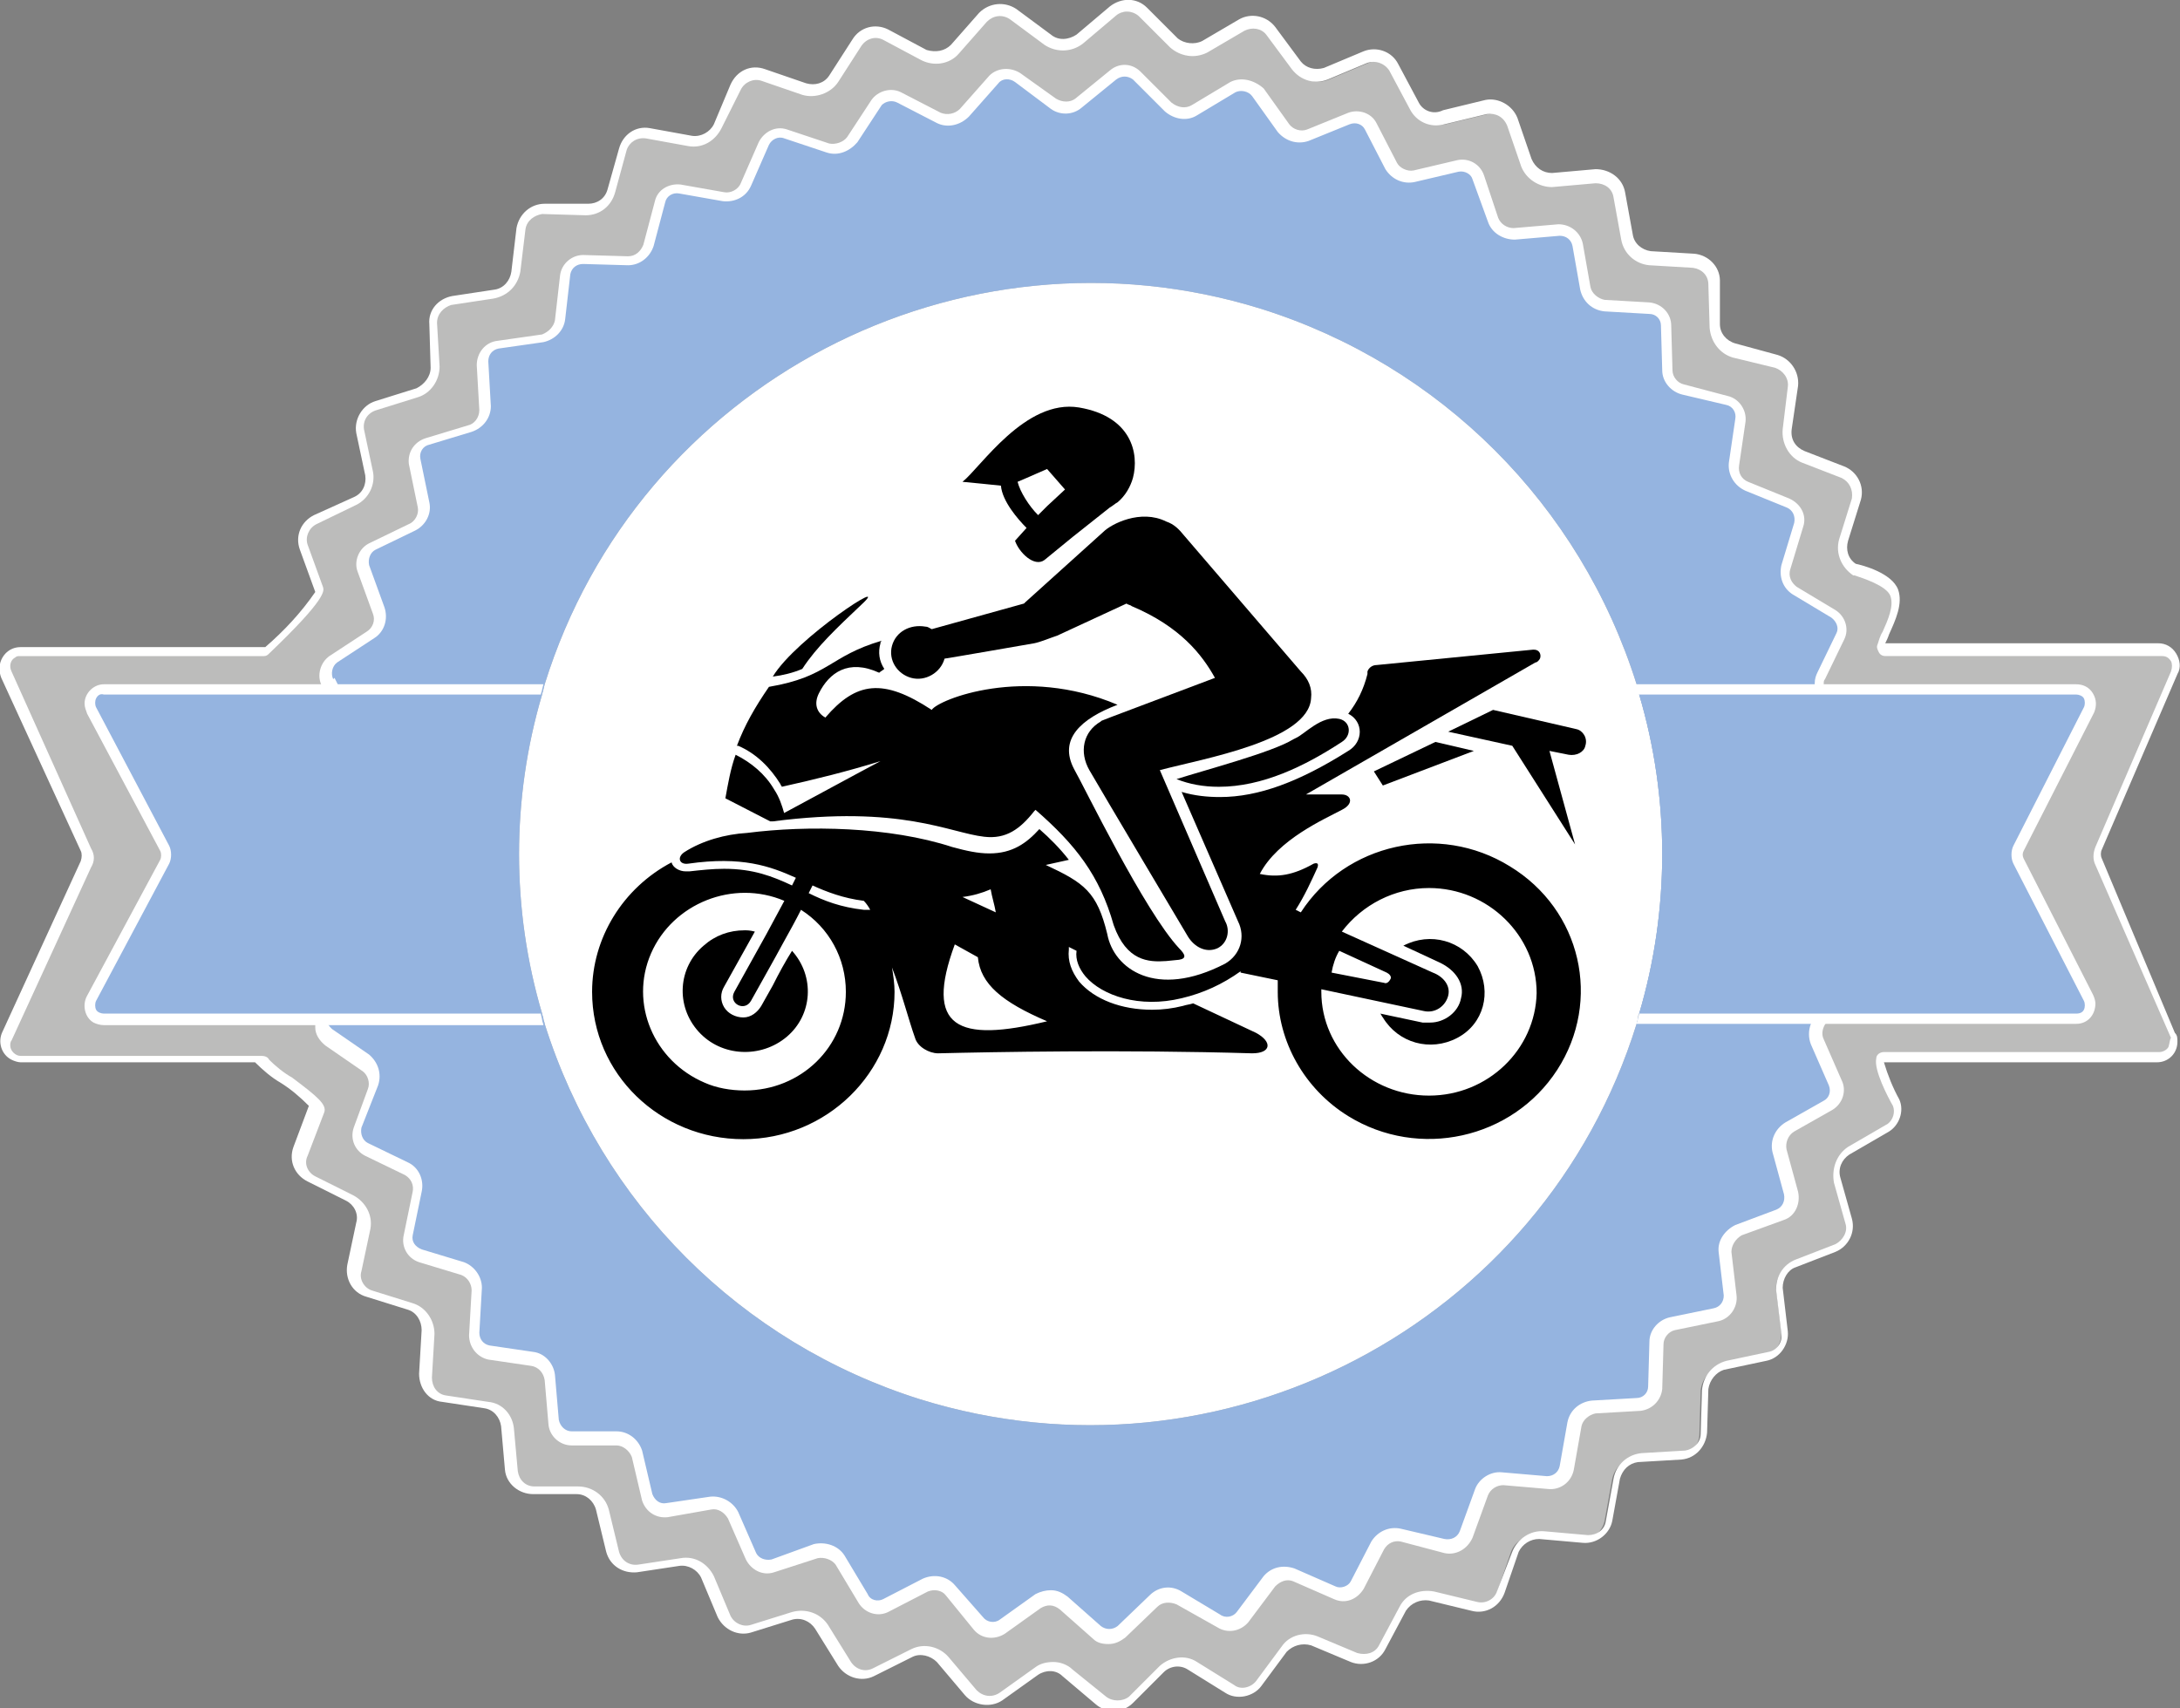
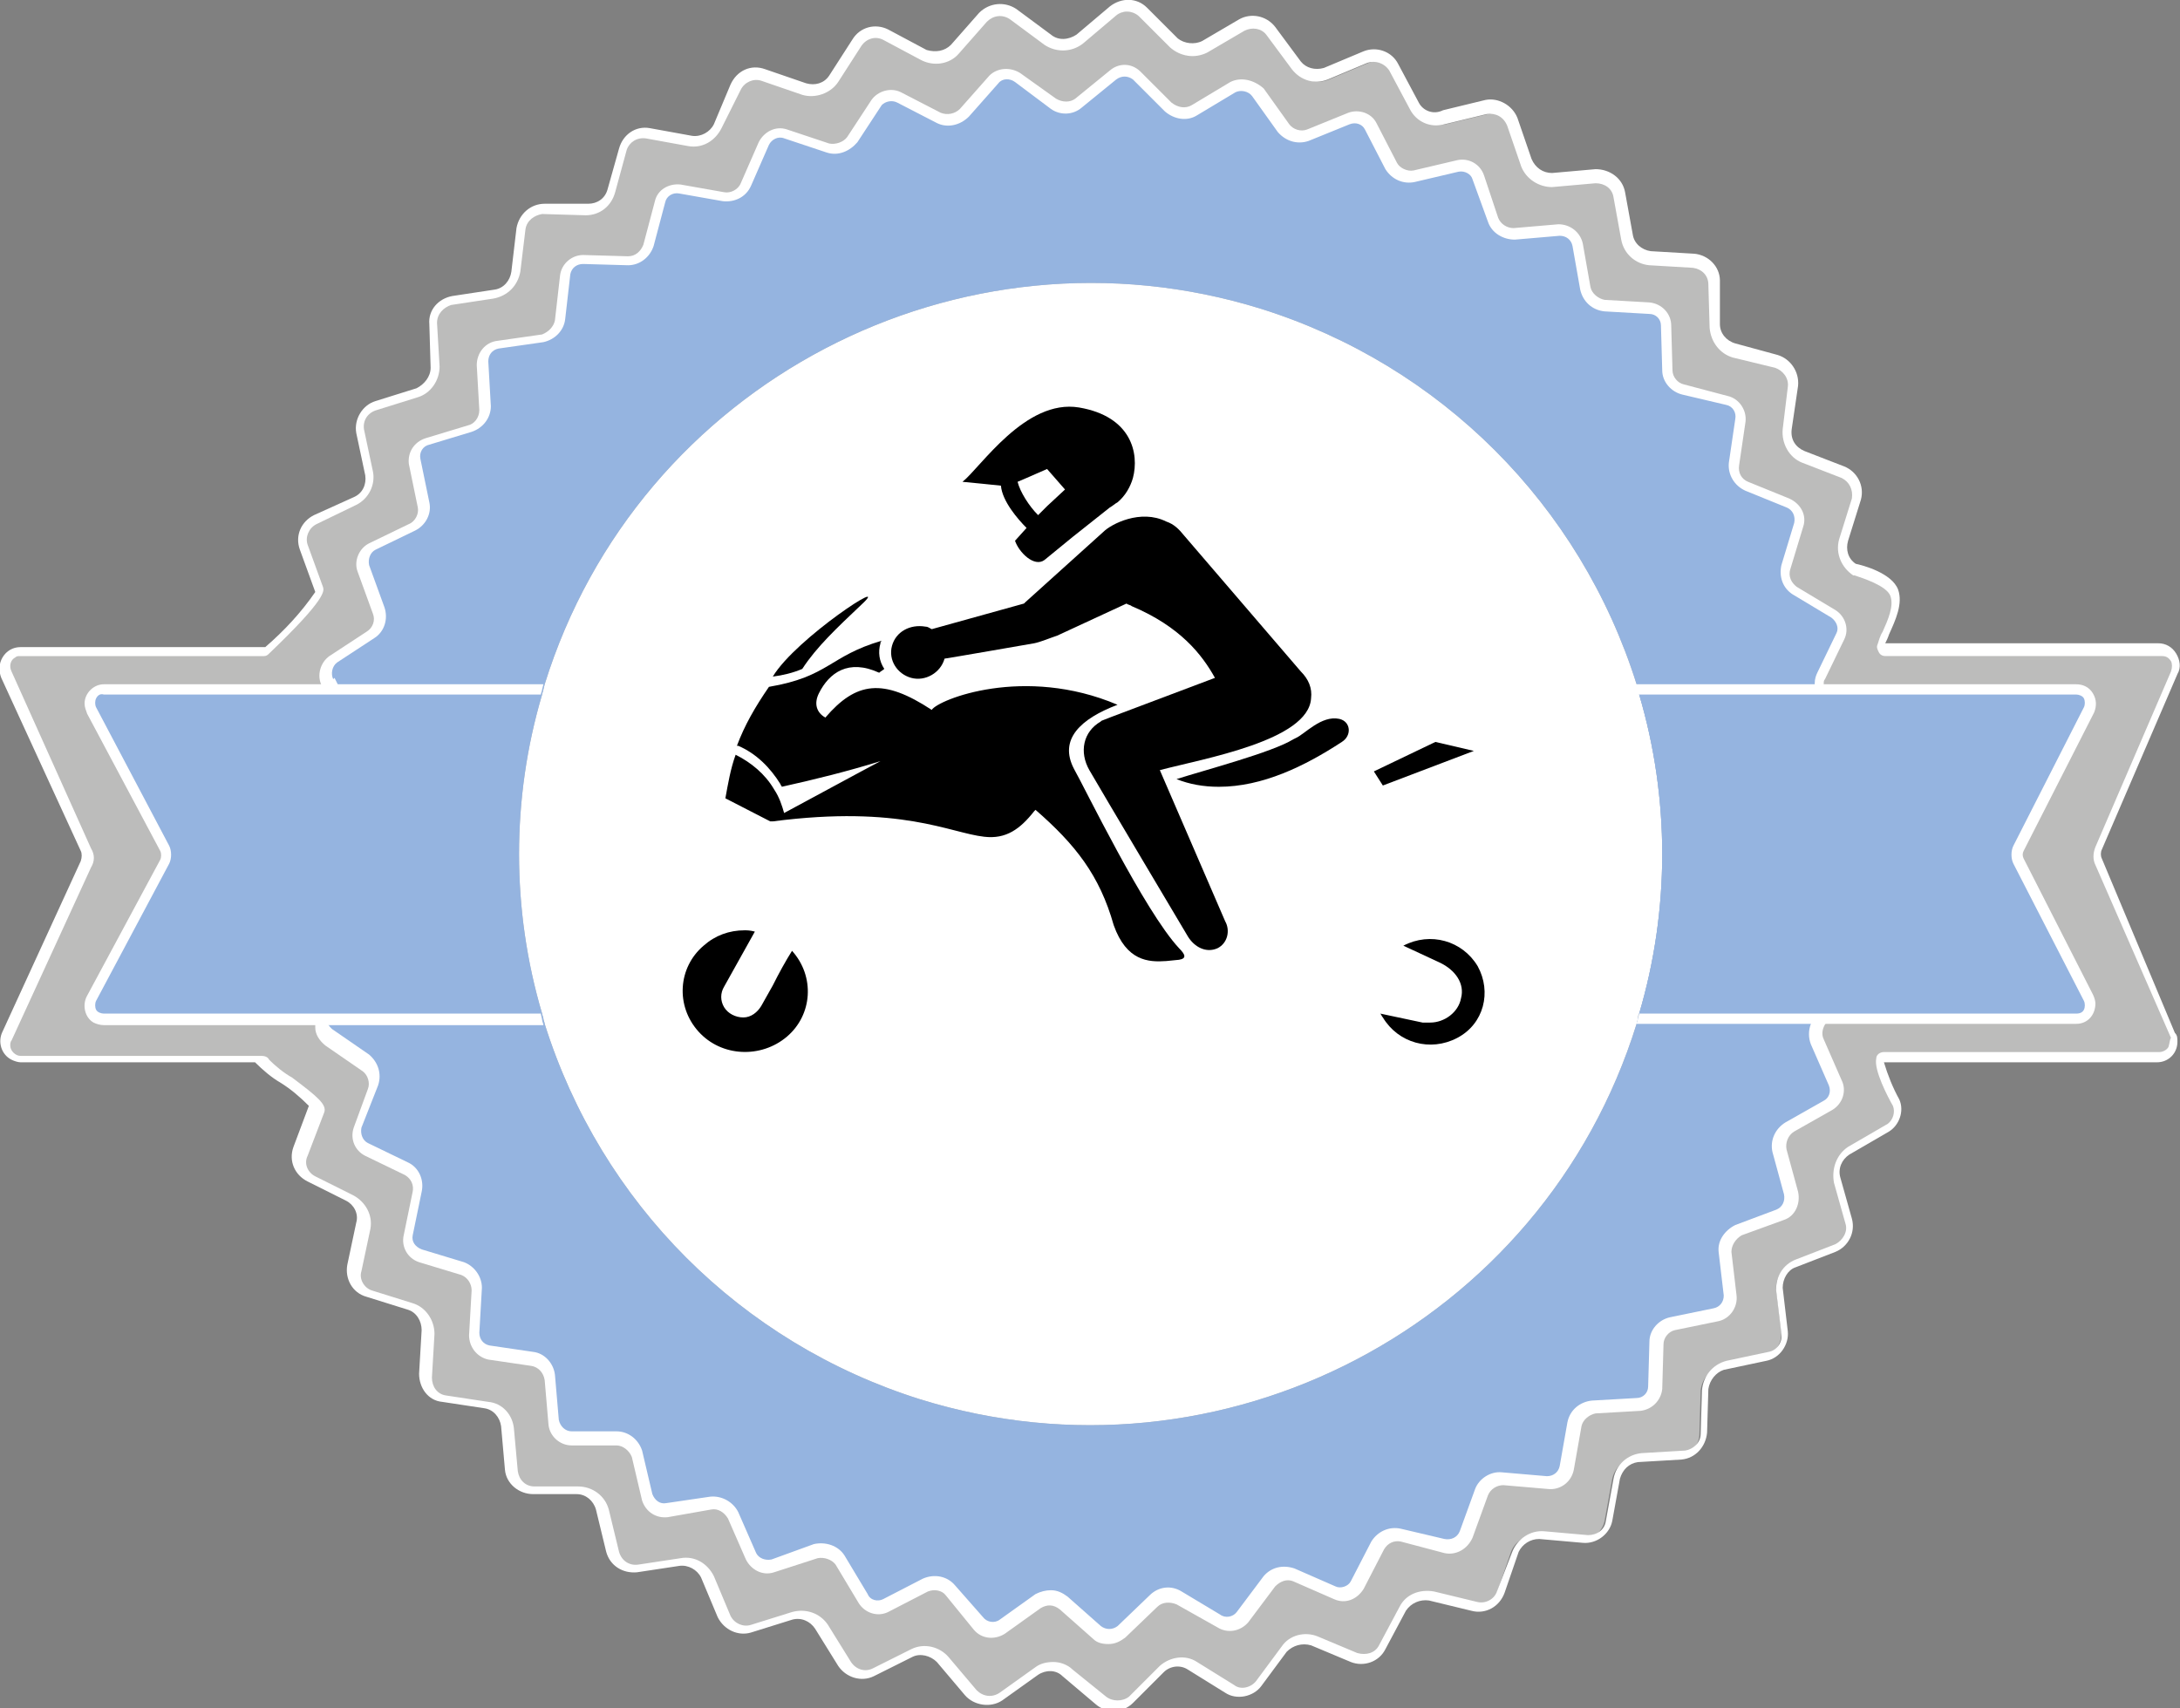
<svg xmlns="http://www.w3.org/2000/svg" version="1.1" id="Calque_1" x="0px" y="0px" viewBox="0 0 170.1 133.3" style="enable-background:new 0 0 170.1 133.3;" xml:space="preserve">
  <rect x="0" y="0" width="170.1" height="133.3" fill="#808080" stroke="none" />
  <style type="text/css">
	.st0{fill:#FFFFFF;}
	.st1{fill:#BCBCBB;}
	.st2{fill:#95B4E0;}
</style>
  <g id="Calque_2_00000042008072071282624100000006635777548398469795_">
    <ellipse class="st0" cx="85" cy="67.8" rx="49.8" ry="53" />
    <path class="st0" d="M124.9,67.4c-0.3-0.4-0.7-0.7-1-1.1c-3.2-3.4-7.6-5.3-12.3-5.3H111c0.7-0.9,1.3-1.7,2-2.5   c0.1-0.2,0.5-0.2,0.7-0.2h10.7v-3.5h-9.9c0-1,0-1.9,0-2.8c0-1.4-0.2-1.6-1.6-1.6l-20.8,0.1c-1.6,0-1.7,0.2-1.8,1.8   c-2.7-2-5.9-3.3-9.3-3.9c-0.3-1.3-0.4-1.3-2.1-1.3c-0.9,0-1.2,0.5-1.2,1.2c-4.3,1.1-6.5,4.7-6,9.8c-0.5,0.2-0.6,0-0.6-0.5   c0-2,0-3.9,0-5.9c0.1-0.6-0.3-1.2-0.9-1.4c-0.2-0.1-0.4-0.2-0.6-0.3c-0.8-0.4-1.1-0.3-1.6,0.5l-0.8,1.6l-1.6-2.3   c0.9-1.7,1.8-3.6,2.8-5.5c0.2-0.2,0.4-0.3,0.7-0.3c1.1,0,2.1,0.4,2.9,1.2c0.2,0.2,0.3,0.6,0.5,0.9s0.5,0.8,0.8,0.8   c0.5,0.1,0.7-0.4,0.8-0.9c0.1-0.6-0.1-1.2-0.6-1.6c-0.6-0.5-1.2-1-2-1.5c1.5,0,2.9,0,4.3,0c0.7,0.1,1.3-0.3,1.6-0.8   c0.4-0.8,0.1-1.7-0.7-2.1c-0.2,0.1-0.4,0-0.7,0c-1.2,0-2.5,0-3.9,0c1-0.9,1.6-2.2,1.5-3.6c0.1-1.4-0.5-2.7-1.6-3.4h53L124.9,67.4z" />
    <path class="st0" d="M109.1,71.8c0.2,0.9,0.5,1.7,0.7,2.6c0,0.3-0.2,0.5-0.4,0.7c-1.1,0.9-1.6,2.4-1.3,3.8c0.5,1.9,2.5,3.1,4.4,2.6   s3.1-2.5,2.6-4.4c-0.4-1.5-1.6-2.5-3.1-2.7c-0.4,0-0.7-0.3-0.8-0.7c-0.2-0.8-0.4-1.5-0.6-2.3c2.1-0.7,5.8,0.7,7.2,4   c1.2,3.5-0.6,7.3-4.1,8.6c-3,1.1-6.4-0.2-8-3C103.9,77.5,105.2,73.8,109.1,71.8z" />
-     <path class="st0" d="M60.5,72.5c3.1,2.3,3.9,6,2,9c-2,3.1-6.2,4-9.3,2c-2.9-1.9-3.9-5.7-2.3-8.7c1.6-3.1,5.5-4.5,8.2-3   c-0.4,0.7-0.8,1.4-1.1,2.2c-0.2,0.5-0.6,0.3-0.9,0.3c-2-0.2-3.7,1.3-3.9,3.3c-0.1,1.8,1,3.4,2.8,3.8c1.5,0.4,3.1-0.2,3.9-1.4   c0.9-1.3,0.8-3-0.2-4.2c-0.4-0.4-0.5-1.1-0.1-1.5C59.9,73.7,60.2,73.1,60.5,72.5z" />
    <path class="st0" d="M70.3,39.9v-2l1.1,2H70.3z" />
    <path class="st0" d="M79.1,66.9c-1.5,1.6-1.3,3.4-1.4,5.2c0,1.6-0.2,3.1-0.3,4.6c0,0.2-0.4,0.6-0.7,0.6s-0.4-0.4-0.6-0.6   s0-0.2-0.1-0.4l0.9-0.2v-7.8L76,68c0.4-0.5,0.7-1,1-1.1C77.7,66.8,78.4,66.8,79.1,66.9z" />
    <path class="st1" d="M163.6,67.2c-0.2-0.3-0.2-0.8,0-1.1l5.9-13.7c0.3-0.6,0.1-1.3-0.5-1.6l0,0c-0.2-0.1-0.4-0.1-0.5-0.1h-21.6   c-0.1,0-0.2-0.1-0.2-0.2v-0.1c0.3-1,1.6-2.9,1.1-4.1s-3.1-1.8-3.1-1.8c-0.8-0.5-1.1-1.4-0.9-2.3l1-3.2c0.2-0.9-0.2-1.7-1-2.1   l-3.1-1.2c-0.8-0.4-1.3-1.2-1.2-2.1l0.5-3.3c0.1-0.9-0.5-1.7-1.3-1.9l-3.3-0.7c-0.9-0.2-1.5-1-1.6-1.9l-0.1-3.4   c0-0.9-0.7-1.6-1.6-1.7l-3.4-0.2c-0.9-0.1-1.6-0.8-1.8-1.6l-0.6-3.3c-0.2-0.9-0.9-1.5-1.8-1.4l-3.4,0.3c-0.9,0-1.7-0.5-2-1.3   l-1-3.2c-0.3-0.8-1.1-1.3-2-1.1l-3.3,0.8c-0.9,0.2-1.8-0.2-2.2-1l-1.6-3c-0.4-0.8-1.4-1.1-2.2-0.8l-3.1,1.3c-0.9,0.4-2,0.1-2.5-0.7   l-2-2.7c-0.5-0.7-1.5-0.9-2.3-0.5L94,4.1c-0.8,0.4-1.8,0.3-2.4-0.3l-2.4-2.4c-0.6-0.6-1.6-0.7-2.3-0.1L84.2,3   c-0.7,0.5-1.7,0.6-2.4,0.1L79.1,1c-0.7-0.5-1.7-0.4-2.3,0.2l-2.2,2.6C74,4.4,73,4.6,72.2,4.2l-3-1.6c-0.8-0.4-1.8-0.1-2.3,0.6   l-1.9,3c-0.5,0.7-1.4,1.1-2.2,0.8l-3.2-1.1c-0.8-0.3-1.8,0.1-2.1,0.9L56,9.9c-0.4,0.8-1.3,1.3-2.1,1.1l-3.3-0.6   c-0.9-0.1-1.7,0.4-2,1.2L47.7,15c-0.3,0.9-1.1,1.4-2,1.5l-3.4-0.1c-0.9,0-1.6,0.6-1.8,1.5l-0.4,3.4c-0.1,0.9-0.8,1.6-1.7,1.7   l-3.3,0.5c-0.9,0.1-1.5,0.9-1.5,1.8l0.2,3.4c0,0.9-0.6,1.7-1.4,2l-3.2,1c-0.8,0.3-1.4,1.1-1.2,2l0.6,3.3c0.1,0.9-0.3,1.7-1.1,2.1   l-3,1.4c-0.8,0.4-1.2,1.3-0.9,2.2l1.2,3.4c0.2,0.7-3.5,4.2-4.1,4.8L20.6,51h-19c-0.7,0-1.2,0.6-1.2,1.3c0,0.2,0,0.3,0.1,0.5   l6.1,13.5c0.2,0.4,0.2,0.8,0,1.1l-6,13.3c-0.3,0.6-0.1,1.3,0.5,1.7c0.2,0.1,0.4,0.1,0.6,0.1h18.4c0.1,0,0.2,0.1,0.2,0.1   c0.4,0.8,4.5,3.1,4.3,3.8l-1.3,3.3c-0.3,0.8,0.1,1.8,0.9,2.2l3,1.5c0.8,0.4,1.2,1.3,1.1,2.2l-0.7,3.3c-0.2,0.9,0.3,1.7,1.2,2l3.2,1   c0.8,0.3,1.4,1.1,1.4,2l-0.2,3.4c0,0.9,0.6,1.7,1.5,1.8l3.3,0.5c0.9,0.2,1.6,0.9,1.7,1.8l0.3,3.4c0.1,0.9,0.8,1.5,1.7,1.6H45   c0.9,0,1.7,0.6,1.9,1.5l0.8,3.3c0.2,0.9,1.1,1.4,1.9,1.3l3.3-0.5c0.9-0.1,1.8,0.3,2.1,1.2l1.4,3.1c0.3,0.8,1.3,1.2,2.1,1l3.2-1   c0.9-0.3,1.8,0.1,2.3,0.8l1.8,2.9c0.5,0.7,1.4,1,2.2,0.6l3-1.5c0.8-0.4,1.8-0.2,2.4,0.5l2.2,2.6c0.6,0.7,1.6,0.8,2.3,0.3l2.8-2   c0.7-0.5,1.7-0.4,2.4,0.1l2.6,2.2c0.7,0.6,1.7,0.5,2.3-0.1l2.4-2.4c0.7-0.6,1.6-0.7,2.4-0.3l2.9,1.8c0.8,0.5,1.7,0.3,2.3-0.4l2-2.7   c0.6-0.7,1.5-1,2.4-0.6l3.1,1.3c0.8,0.3,1.8,0,2.2-0.8l1.6-3c0.5-0.8,1.3-1.2,2.2-1l3.3,0.8c0.8,0.2,1.7-0.3,2-1.1l1.1-3.2   c0.3-0.8,1.2-1.4,2.1-1.3l3.3,0.3c0.9,0.1,1.7-0.5,1.9-1.4l0.6-3.3c0.2-0.9,0.9-1.5,1.8-1.6l3.4-0.2c0.9-0.1,1.6-0.8,1.6-1.7   l0.1-3.4c0.1-0.9,0.7-1.6,1.6-1.9l3.3-0.7c0.9-0.2,1.4-1,1.4-1.9l-0.4-3.3c-0.1-0.9,0.4-1.7,1.3-2.1l3.2-1.2c0.8-0.3,1.2-1.2,1-2.1   l-0.8-3.2c-0.2-0.9,0.2-1.8,0.9-2.3l3.1-1.7c0.7-0.4,1-1.3,0.6-2c0,0-1.4-2.6-1.2-3.4c0-0.1,0.1-0.2,0.2-0.2h21.4   c0.7,0,1.2-0.5,1.2-1.2l0,0c0-0.2,0-0.4-0.1-0.6L163.6,67.2z M127.8,79.5c0,0.1-0.1,0.3-0.1,0.4c-7.3,23.5-32.4,36.6-55.9,29.3   c-14-4.4-24.9-15.3-29.3-29.3c0-0.1-0.1-0.3-0.1-0.4s-0.1-0.3-0.1-0.4c-2.4-8.1-2.4-16.8,0-24.9c0-0.1,0.1-0.3,0.1-0.4l0.1-0.4   c7.3-23.5,32.4-36.6,55.9-29.3c14,4.4,24.9,15.3,29.3,29.3c0,0.1,0.1,0.3,0.1,0.4c0,0.1,0.1,0.3,0.1,0.4c2.4,8.1,2.4,16.8,0,24.9   C127.8,79.2,127.8,79.4,127.8,79.5z" />
    <path class="st0" d="M164,67L164,67c-0.1-0.2-0.1-0.5,0-0.7l0,0l5.9-13.7c0.3-0.5,0.2-1.1-0.1-1.6s-0.8-0.8-1.4-0.8h-21.3   c0.1-0.2,0.2-0.4,0.3-0.7c0.5-1.1,1.1-2.4,0.7-3.5c-0.5-1.3-2.8-1.9-3.3-2c-0.6-0.4-0.8-1.1-0.6-1.8l1-3.2c0.3-1.1-0.3-2.2-1.3-2.6   l-3.1-1.2c-0.7-0.3-1.1-0.9-1-1.7l0.5-3.4c0.1-1.1-0.6-2.1-1.6-2.4l-3.3-0.9c-0.7-0.2-1.2-0.8-1.2-1.5v-3.4c0-1.1-0.9-2-2-2.1   l-3.4-0.2c-0.7-0.1-1.3-0.6-1.4-1.3l-0.6-3.3c-0.2-1.1-1.2-1.8-2.3-1.8l-3.4,0.3c-0.7,0-1.3-0.4-1.6-1.1l-1.1-3.2   c-0.4-1-1.5-1.6-2.5-1.4l-3.3,0.8c-0.8,0.4-1.6,0-1.9-0.6l-1.6-3c-0.5-1-1.7-1.4-2.7-1l-3.1,1.3c-0.7,0.2-1.4,0-1.8-0.5l-2-2.7   c-0.7-0.9-1.9-1.1-2.8-0.6l-2.9,1.7c-0.6,0.3-1.4,0.2-1.9-0.2l-2.4-2.4c-0.8-0.8-2-0.8-2.9-0.1L84,2.7c-0.6,0.4-1.4,0.5-2,0l-2.7-2   c-0.9-0.6-2.1-0.5-2.9,0.3l-2.2,2.5C73.7,4,73,4.1,72.3,3.9l-3-1.6c-1-0.5-2.2-0.2-2.8,0.8l-1.8,2.8c-0.4,0.6-1.1,0.8-1.8,0.6   l-3.2-1.1C58.6,5,57.5,5.5,57,6.6l-1.3,3.1c-0.3,0.6-1,1-1.7,0.9L50.7,10c-1.1-0.2-2.1,0.5-2.4,1.6l-0.9,3.2   c-0.2,0.7-0.8,1.1-1.5,1.1h-3.4c-1.1,0-2,0.8-2.2,1.9l-0.4,3.4c-0.1,0.7-0.6,1.3-1.3,1.4l-3.3,0.5c-1.1,0.2-1.9,1.1-1.8,2.2   l0.1,3.4c0,0.7-0.5,1.3-1.1,1.6l-3.2,1c-1,0.3-1.7,1.4-1.5,2.5l0.7,3.3c0.1,0.7-0.2,1.4-0.9,1.7l-3.1,1.4c-1,0.5-1.5,1.6-1.1,2.7   l1.2,3.3c-1.1,1.6-2.4,3-3.9,4.3H1.6c-0.6,0-1.1,0.3-1.4,0.8s-0.3,1.1-0.1,1.6l6.2,13.5l0,0c0.1,0.2,0.1,0.5,0,0.8l0,0L0.2,80.5   c-0.4,0.8-0.1,1.8,0.7,2.2c0.2,0.1,0.5,0.2,0.7,0.2h18.3c0.6,0.6,1.3,1.2,2,1.6c0.8,0.5,1.5,1.1,2.2,1.8l-1.2,3.2   c-0.4,1.1,0.1,2.2,1.1,2.7l3,1.5c0.6,0.3,1,1,0.8,1.7l-0.7,3.3c-0.2,1.1,0.4,2.2,1.5,2.5l3.2,1c0.7,0.2,1.1,0.9,1.1,1.6l-0.2,3.4   c0,1.1,0.7,2.1,1.8,2.2l3.3,0.5c0.7,0.1,1.2,0.7,1.3,1.4l0.3,3.4c0.1,1.1,1.1,1.9,2.2,1.9H45c0.7,0,1.3,0.5,1.5,1.2l0.8,3.3   c0.3,1.1,1.3,1.7,2.4,1.6l3.3-0.5c0.7-0.1,1.4,0.3,1.7,0.9l1.3,3.1c0.5,1,1.6,1.5,2.6,1.2l3.2-1c0.7-0.2,1.4,0.1,1.8,0.7l1.8,2.9   c0.6,0.9,1.8,1.3,2.8,0.8l3-1.5c0.6-0.3,1.4-0.1,1.9,0.4l2.2,2.6c0.7,0.8,2,1,2.9,0.4l2.8-2c0.6-0.4,1.4-0.4,1.9,0.1l2.6,2.2   c0.8,0.7,2.1,0.7,2.9-0.1l2.4-2.4c0.5-0.5,1.3-0.6,1.9-0.2l2.9,1.8c0.9,0.6,2.2,0.3,2.8-0.5l2-2.7c0.5-0.5,1.2-0.7,1.9-0.5l3.1,1.3   c1,0.4,2.2,0,2.7-1l1.6-3c0.4-0.6,1.1-0.9,1.8-0.8l3.3,0.8c1.1,0.3,2.2-0.3,2.6-1.4l1.1-3.2c0.3-0.6,0.9-1,1.6-1l3.4,0.3   c1.1,0.1,2.1-0.7,2.3-1.7l0.6-3.3c0.2-0.7,0.7-1.2,1.4-1.3l3.4-0.2c1.1-0.1,1.9-1,2-2.1l0.1-3.4c0.1-0.7,0.6-1.3,1.2-1.5l3.3-0.7   c1.1-0.2,1.8-1.3,1.7-2.3l-0.4-3.4c0-0.7,0.4-1.4,1-1.6l3.1-1.2c1-0.4,1.6-1.5,1.3-2.6l-0.9-3.2c-0.2-0.7,0.1-1.4,0.7-1.8l3.1-1.8   c0.8-0.5,1.2-1.6,0.8-2.5l0,0c-0.5-0.9-0.9-1.9-1.2-2.9h21.3c0.9,0,1.6-0.7,1.6-1.6l0,0c0-0.3,0-0.5-0.2-0.7L164,67z M169.2,81.7   c-0.1,0.2-0.4,0.4-0.7,0.4H147c-0.3,0-0.6,0.2-0.6,0.5c-0.2,0.9,0.9,3,1.3,3.7c0.2,0.5,0,1.1-0.4,1.4l-3.1,1.8   c-0.9,0.6-1.3,1.7-1.1,2.8l0.9,3.2c0.2,0.6-0.2,1.3-0.8,1.6l-3.1,1.2c-1,0.4-1.6,1.4-1.5,2.5l0.4,3.3c0.1,0.7-0.4,1.3-1,1.4   l-3.3,0.7c-1.1,0.3-1.8,1.2-1.9,2.3l-0.1,3.4c0,0.7-0.6,1.2-1.2,1.3l-3.4,0.2c-1.1,0.1-2,0.9-2.2,2l-0.6,3.3   c-0.1,0.7-0.7,1.1-1.4,1.1l-3.4-0.3c-1.1-0.1-2.1,0.6-2.5,1.6l-1.2,3.1c-0.2,0.6-0.9,1-1.6,0.8l-3.3-0.8c-1.1-0.2-2.2,0.2-2.7,1.2   l-1.6,3c-0.3,0.6-1,0.8-1.7,0.6l-3.1-1.3c-1-0.4-2.2-0.1-2.8,0.8l-2,2.7c-0.4,0.5-1.2,0.7-1.7,0.3l-2.9-1.8   c-0.9-0.6-2.1-0.4-2.9,0.3l-2.4,2.4c-0.5,0.4-1.3,0.4-1.8,0l-2.6-2.1c-0.4-0.4-1-0.6-1.5-0.6s-1,0.1-1.4,0.4l-2.8,2   c-0.6,0.4-1.3,0.3-1.8-0.2l-2.2-2.6c-0.7-0.8-1.9-1.1-2.9-0.6l-3,1.5c-0.6,0.3-1.3,0.1-1.7-0.5l-1.8-2.9c-0.6-0.9-1.7-1.3-2.8-1   l-3.2,1c-0.6,0.2-1.3-0.1-1.6-0.7l-1.3-3.1c-0.5-1-1.5-1.6-2.6-1.4l-3.3,0.5c-0.7,0.1-1.3-0.3-1.5-1l-0.8-3.3   c-0.3-1.1-1.3-1.8-2.4-1.8h-3.4c-0.7,0-1.2-0.5-1.3-1.2l-0.3-3.3c-0.1-1.1-0.9-2-2-2.1l-3.3-0.5c-0.7-0.1-1.1-0.7-1.1-1.4l0.2-3.4   c0-1.1-0.7-2.1-1.7-2.4l-3.2-1c-0.6-0.2-1-0.9-0.8-1.5l0.7-3.3c0.2-1.1-0.4-2.1-1.3-2.6l-3-1.5c-0.6-0.3-0.9-1-0.6-1.6l1.3-3.4   c0.2-0.6-0.5-1.2-2.5-2.7c-0.7-0.4-1.3-0.9-1.8-1.4c-0.1-0.2-0.3-0.3-0.6-0.3H1.6c-0.4,0-0.8-0.4-0.8-0.8l0,0c0-0.1,0-0.3,0.1-0.4   l0,0l6.2-13.5c0.3-0.5,0.3-1,0-1.5L0.9,52.4l0,0c-0.2-0.4-0.1-0.9,0.3-1.1l0,0c0.1-0.1,0.2-0.1,0.4-0.1h19c0.2,0,0.3-0.1,0.4-0.2   c4.5-4.3,4.3-4.9,4.2-5.2L24,42.5c-0.2-0.6,0.1-1.3,0.7-1.6l3.1-1.5c1-0.5,1.5-1.6,1.3-2.6l-0.7-3.3c-0.1-0.7,0.3-1.3,1-1.5l3.2-1   c1-0.3,1.7-1.3,1.7-2.4l-0.2-3.4c0-0.7,0.5-1.2,1.1-1.4l3.3-0.5c1.1-0.2,1.9-1,2.1-2.1l0.4-3.3c0.1-0.7,0.7-1.1,1.3-1.2l0,0   l3.4,0.1l0,0c1.1,0,2-0.7,2.3-1.8l0.9-3.3c0.2-0.6,0.8-1,1.5-0.9l3.3,0.6c1.1,0.2,2.1-0.4,2.6-1.4l1.5-3c0.3-0.6,1-0.9,1.6-0.7   l3.2,1.1c1,0.3,2.2-0.1,2.8-1l1.8-2.8c0.4-0.6,1.1-0.8,1.7-0.5l3,1.6c1,0.5,2.2,0.3,2.9-0.5L77,1.7c0.5-0.5,1.2-0.6,1.8-0.2l2.7,2   c0.9,0.6,2.1,0.6,3-0.1l2.6-2.2c0.5-0.4,1.3-0.4,1.8,0.1l2.4,2.4c0.8,0.7,1.9,0.9,2.9,0.4l2.9-1.7c0.6-0.3,1.3-0.2,1.7,0.3l2,2.7   c0.7,0.9,1.8,1.2,2.8,0.8l3.1-1.3c0.6-0.2,1.3,0,1.7,0.6l1.6,3c0.5,1,1.6,1.5,2.7,1.2l3.3-0.8c0.7-0.1,1.3,0.2,1.6,0.9l1.1,3.2   c0.4,1,1.4,1.6,2.4,1.6l3.4-0.3c0.7,0,1.3,0.4,1.4,1.1l0.6,3.3c0.2,1.1,1.1,1.9,2.2,2l3.4,0.2c0.7,0.1,1.2,0.6,1.2,1.3l0.1,3.4   c0.1,1.1,0.8,2,1.8,2.3l3.3,0.8c0.6,0.2,1.1,0.8,1,1.5l-0.4,3.3c-0.1,1.1,0.5,2.2,1.5,2.6l3.1,1.2c0.6,0.3,0.9,0.9,0.8,1.6l-1,3.2   c-0.3,1.1,0.2,2.2,1.1,2.8h0.1c0.6,0.2,2.5,0.8,2.8,1.6s-0.2,1.9-0.6,2.8c-0.2,0.3-0.3,0.7-0.4,1c-0.1,0.2,0,0.4,0.1,0.6   c0.1,0.2,0.3,0.3,0.5,0.3h21.6c0.3,0,0.5,0.1,0.7,0.4c0.1,0.2,0.1,0.5,0,0.8l0,0l-5.9,13.7c-0.2,0.5-0.2,1,0,1.4l5.9,13.5l0,0   C169.3,81.1,169.3,81.4,169.2,81.7L169.2,81.7z" />
    <path class="st2" d="M145.8,68c0.5-0.5,0.5-1.3,0-1.9l-2.3-2.6c-0.5-0.6-0.5-1.4-0.1-2l2-2.9c0.4-0.6,0.3-1.4-0.3-1.8l-2.7-2.2   c-0.2-0.1-0.3-0.3-0.4-0.5c-0.1-0.1-0.1-0.3-0.2-0.4c0-0.1,0-0.3,0-0.4c0-0.2,0-0.4,0.1-0.6l1.5-3.1c0.3-0.6,0-1.4-0.6-1.8L140,46   c-0.6-0.4-0.9-1.1-0.7-1.8l1-3.3c0.2-0.7-0.2-1.4-0.8-1.7l-3.2-1.3c-0.7-0.3-1.1-1-1-1.7l0.5-3.4c0.1-0.7-0.4-1.4-1.1-1.5l-3.4-0.8   c-0.7-0.2-1.2-0.8-1.3-1.5l-0.1-3.5c0-0.7-0.6-1.3-1.3-1.4l-3.5-0.2c-0.7-0.1-1.3-0.6-1.5-1.3l-0.6-3.4c-0.1-0.7-0.8-1.2-1.5-1.1   l-3.5,0.3c-0.7,0-1.4-0.4-1.7-1.1l-1.1-3.3c-0.2-0.7-0.9-1.1-1.6-0.9l-3.4,0.8c-0.7,0.1-1.4-0.2-1.8-0.8L107,9.8   c-0.3-0.6-1.1-0.9-1.8-0.6l-3.2,1.3c-0.7,0.3-1.5,0.1-2-0.5l-2-2.8c-0.4-0.6-1.2-0.7-1.8-0.4l-3,1.8c-0.6,0.4-1.5,0.3-2-0.2   l-2.5-2.5c-0.5-0.5-1.3-0.5-1.8-0.1L84.2,8c-0.6,0.5-1.4,0.5-2,0.1L79.4,6c-0.6-0.4-1.4-0.3-1.8,0.2l-2.3,2.6   c-0.5,0.5-1.3,0.7-2,0.4l-3-1.6c-0.6-0.3-1.4-0.1-1.8,0.5l-2,2.9c-0.4,0.6-1.2,0.9-1.9,0.6l-3.3-1.1c-0.7-0.2-1.4,0.1-1.7,0.8   l-1.4,3.2c-0.3,0.7-1,1-1.8,0.9L53,14.8c-0.7-0.1-1.4,0.3-1.6,1l-0.9,3.4c-0.2,0.7-0.9,1.2-1.6,1.2l-3.5-0.1   c-0.7,0-1.3,0.5-1.4,1.2L43.8,25c-0.1,0.7-0.7,1.3-1.4,1.4l-3.5,0.5c-0.7,0.1-1.2,0.7-1.2,1.4l0.1,3.5c0,0.7-0.5,1.4-1.2,1.6   l-3.3,1c-0.7,0.2-1.1,0.9-1,1.6l0.7,3.4c0.1,0.7-0.3,1.4-0.9,1.8L29,42.6c-0.6,0.3-0.9,1-0.7,1.7l1.2,3.3c0.2,0.7,0,1.5-0.6,1.9   L26,51.4c-0.6,0.4-0.8,1.2-0.4,1.8l0.1,0.1l0.2,0.4l0.2,0.4l1.1,2.1c0.4,0.7,0.2,1.5-0.3,2l-2.5,2.4c-0.5,0.5-0.6,1.3-0.2,1.9   l2.1,2.7c0.4,0.6,0.4,1.4,0,2l-2.2,2.7c-0.4,0.6-0.4,1.3,0.1,1.8l2.5,2.4c0.5,0.5,0.6,1.3,0.3,2l-1.7,3l0,0   c-0.1,0.1-0.1,0.3-0.1,0.4s0,0.3,0,0.4c0,0.4,0.2,0.8,0.6,1l2.9,2c0.6,0.4,0.8,1.2,0.6,1.9L28,88.1c-0.2,0.7,0.1,1.4,0.7,1.7   l3.1,1.5c0.6,0.3,1,1.1,0.9,1.8L32,96.5c-0.1,0.7,0.3,1.4,0.9,1.6l3.3,1c0.7,0.2,1.1,0.9,1.1,1.6l-0.2,3.5c0,0.7,0.5,1.3,1.2,1.4   l3.4,0.5c0.7,0.1,1.3,0.7,1.4,1.4l0.3,3.5c0.1,0.7,0.7,1.2,1.4,1.2h3.5c0.7,0,1.4,0.5,1.6,1.2l0.8,3.4c0.2,0.7,0.9,1.1,1.6,1   l3.4-0.6c0.7-0.1,1.4,0.3,1.7,1l1.3,3.2c0.3,0.6,1,1,1.7,0.8l3.3-1.1c0.7-0.2,1.4,0.1,1.9,0.7l1.8,3c0.4,0.6,1.2,0.8,1.8,0.5   l3.1-1.6c0.7-0.3,1.5-0.2,2,0.4l2.2,2.7c0.5,0.5,1.3,0.6,1.8,0.2l2.8-2c0.6-0.4,1.4-0.4,2,0.1l2.6,2.2c0.6,0.4,1.3,0.4,1.9-0.1   l2.4-2.5c0.6-0.5,1.4-0.6,2-0.2l2.9,1.8c0.6,0.4,1.4,0.2,1.8-0.3l2.1-2.8c0.5-0.6,1.2-0.8,1.9-0.5l3.2,1.4c0.7,0.3,1.4,0,1.8-0.6   l1.7-3.1c0.4-0.6,1.1-0.9,1.8-0.8l3.4,0.9c0.7,0.2,1.4-0.2,1.7-0.9l1.2-3.3c0.3-0.7,0.9-1.1,1.7-1.1l3.5,0.3   c0.7,0.1,1.3-0.4,1.5-1.1l0.6-3.4c0.2-0.7,0.8-1.3,1.5-1.3l3.5-0.2c0.7,0,1.3-0.6,1.3-1.3l0.1-3.5c0.1-0.7,0.6-1.3,1.3-1.5l3.4-0.7   c0.7-0.2,1.2-0.8,1.1-1.5l-0.4-3.4c-0.1-0.7,0.3-1.4,1-1.7l3.2-1.2c0.7-0.3,1-1,0.8-1.7l-0.9-3.3c-0.2-0.7,0.1-1.5,0.8-1.8l3-1.7   c0.6-0.4,0.9-1.1,0.6-1.8l-1.4-3.2c-0.2-0.4-0.1-0.9,0.1-1.4c0.1-0.2,0.2-0.3,0.3-0.4l0.1-0.1l0.4-0.3l2.3-1.8   c0.6-0.4,0.7-1.2,0.3-1.8l-1.9-2.9c-0.4-0.6-0.3-1.4,0.2-2L145.8,68z M127.8,79.5c0,0.1-0.1,0.3-0.1,0.4   c-7.3,23.5-32.4,36.6-55.9,29.3c-14-4.4-24.9-15.3-29.3-29.3c0-0.1-0.1-0.3-0.1-0.4s-0.1-0.3-0.1-0.4c-2.4-8.1-2.4-16.8,0-24.9   c0-0.1,0.1-0.3,0.1-0.4l0.1-0.4c7.3-23.5,32.4-36.6,55.9-29.3c14,4.4,24.9,15.3,29.3,29.3c0,0.1,0.1,0.3,0.1,0.4   c0,0.1,0.1,0.3,0.1,0.4c2.4,8.1,2.4,16.8,0,24.9C127.9,79.2,127.8,79.4,127.8,79.5z" />
    <path class="st0" d="M146.1,68.3c0.6-0.7,0.6-1.7,0-2.4l-2.3-2.6c-0.3-0.4-0.4-1-0.1-1.5l2-2.8c0.5-0.8,0.4-1.8-0.3-2.4l-2.7-2.2   c-0.1,0-0.1-0.1-0.1-0.2c-0.1-0.1-0.2-0.3-0.2-0.4c0-0.1-0.1-0.3-0.1-0.4c0-0.2,0-0.3,0.1-0.4l1.5-3.1c0.4-0.8,0.1-1.8-0.7-2.3   l-3-1.8c-0.4-0.3-0.7-0.8-0.5-1.4l1-3.3c0.3-0.9-0.2-1.8-1.1-2.2l-3.2-1.3c-0.5-0.2-0.8-0.7-0.7-1.3l0.5-3.4c0.1-0.9-0.5-1.8-1.4-2   l-3.4-0.9c-0.5-0.1-0.9-0.6-0.9-1.1l-0.1-3.5c0-0.9-0.7-1.7-1.7-1.8l-3.5-0.2c-0.5-0.1-1-0.5-1.1-1l-0.6-3.4   c-0.2-0.9-1-1.5-1.9-1.5l-3.5,0.3c-0.5,0-1-0.3-1.2-0.8l-1.1-3.3c-0.3-0.9-1.2-1.4-2.1-1.2l-3.4,0.8c-0.5,0.1-1.1-0.2-1.3-0.6   l-1.6-3.1c-0.4-0.8-1.4-1.1-2.2-0.8l-3.2,1.3c-0.5,0.2-1.1,0-1.4-0.4l-2-2.8C97.8,6.2,96.8,6,96,6.4l-3,1.8   c-0.5,0.3-1.1,0.2-1.6-0.2L89,5.6c-0.7-0.7-1.7-0.7-2.4-0.1l-2.7,2.2c-0.4,0.3-1,0.3-1.5,0l-2.8-2c-0.8-0.5-1.8-0.4-2.4,0.2   l-2.3,2.6c-0.4,0.4-1,0.5-1.5,0.3l-3.1-1.6c-0.8-0.4-1.8-0.1-2.3,0.6l-1.9,2.9c-0.3,0.4-0.9,0.6-1.4,0.5l-3.3-1.1   c-0.9-0.3-1.8,0.2-2.2,1l-1.4,3.2c-0.2,0.5-0.8,0.8-1.3,0.7l-3.4-0.6c-0.9-0.1-1.8,0.4-2,1.3l-0.9,3.4C50,19.6,49.6,20,49,20   l-3.5-0.1c-0.9,0-1.7,0.7-1.8,1.6L43.3,25c-0.1,0.5-0.5,0.9-1,1.1l-3.5,0.5c-0.9,0.1-1.6,0.9-1.6,1.9l0.2,3.5   c0,0.6-0.4,1.1-0.9,1.2l-3.3,1c-0.9,0.3-1.4,1.1-1.3,2l0.7,3.4c0.1,0.5-0.2,1.1-0.7,1.3l-3.1,1.5c-0.8,0.4-1.2,1.4-0.9,2.2l1.2,3.3   c0.2,0.5,0,1.1-0.5,1.4l-2.9,1.9c-0.7,0.5-1,1.5-0.6,2.3v0.1l0.2,0.3l0.2,0.4l1.3,2.3c0.2,0.5,0.1,1.1-0.2,1.5L24,60.5   c-0.7,0.6-0.7,1.7-0.2,2.4l2.1,2.8c0.3,0.4,0.3,1,0,1.5l-2.2,2.7c-0.6,0.7-0.5,1.8,0.1,2.4l2.5,2.4c0.4,0.4,0.5,1,0.2,1.5l-1.7,3   c0,0.1-0.1,0.1-0.1,0.2c-0.1,0.1-0.1,0.3-0.1,0.4s0,0.3,0,0.4c0,0.5,0.3,1,0.8,1.4l2.9,2c0.4,0.3,0.6,0.9,0.4,1.4l-1.1,3   c-0.3,0.9,0.1,1.8,0.9,2.2l3.1,1.5c0.5,0.3,0.7,0.8,0.6,1.3l-0.7,3.4c-0.2,0.9,0.3,1.8,1.2,2.1l3.3,1c0.5,0.2,0.8,0.7,0.8,1.2   l-0.2,3.5c0,0.9,0.6,1.7,1.5,1.9l3.4,0.5c0.5,0.1,0.9,0.5,1,1.1l0.3,3.5c0.1,0.9,0.9,1.6,1.8,1.6h3.5c0.5,0,1,0.4,1.2,0.9l0.8,3.4   c0.3,0.9,1.1,1.4,2,1.3l3.4-0.6c0.5-0.1,1,0.2,1.3,0.7l1.4,3.2c0.4,0.8,1.3,1.3,2.2,1l3.4-1.1c0.5-0.1,1.1,0.1,1.4,0.5l1.8,3   c0.5,0.8,1.5,1.1,2.3,0.7l3.1-1.6c0.5-0.2,1.1-0.1,1.4,0.3l2.2,2.7c0.6,0.7,1.6,0.8,2.4,0.3l2.8-2c0.5-0.3,1-0.3,1.5,0.1l2.6,2.3   c0.3,0.3,0.7,0.4,1.2,0.4s0.9-0.2,1.3-0.5l2.5-2.4c0.4-0.4,1-0.4,1.5-0.2L95,127c0.8,0.5,1.8,0.3,2.4-0.4l2.1-2.8   c0.4-0.4,0.9-0.6,1.4-0.4l3.2,1.4c0.9,0.4,1.8,0,2.3-0.8l1.6-3.1c0.3-0.5,0.8-0.7,1.3-0.6l3.4,0.9c0.9,0.2,1.8-0.3,2.2-1.2l1.2-3.3   c0.2-0.5,0.7-0.8,1.2-0.8l3.5,0.3c0.9,0.1,1.8-0.5,2-1.5l0.6-3.4c0.1-0.5,0.6-0.9,1.1-1l3.5-0.2c0.9-0.1,1.6-0.8,1.7-1.7l0.1-3.5   c0-0.5,0.4-1,0.9-1.1l3.4-0.7c0.9-0.2,1.5-1.1,1.4-2l-0.4-3.4c0-0.5,0.3-1,0.8-1.3l3.3-1.2c0.9-0.3,1.3-1.3,1.1-2.2l-0.9-3.3   c-0.1-0.5,0.1-1.1,0.6-1.4l3-1.7c0.8-0.5,1.1-1.5,0.7-2.3l-1.4-3.2c-0.2-0.4-0.1-0.9,0.2-1.3c0-0.1,0.1-0.1,0.2-0.2l0.3-0.2   l0.5-0.4l1.9-1.5c0.7-0.6,0.9-1.6,0.4-2.4l-1.9-2.9c-0.3-0.5-0.2-1,0.1-1.5L146.1,68.3z M141.9,79.1c-0.2,0.1-0.3,0.3-0.4,0.4   c-0.1,0.1-0.2,0.3-0.2,0.4c-0.2,0.5-0.2,1.1,0,1.6l1.4,3.2c0.2,0.5,0,1-0.4,1.2l-3,1.7c-0.8,0.5-1.2,1.4-1,2.3l0.9,3.3   c0.1,0.5-0.1,1-0.6,1.2l-3.2,1.2c-0.8,0.4-1.4,1.2-1.3,2.1l0.4,3.4c0,0.5-0.3,0.9-0.8,1l-3.4,0.7c-0.9,0.2-1.6,1-1.6,1.9l-0.1,3.5   c0,0.5-0.4,0.9-0.9,0.9l-3.5,0.2c-0.9,0.1-1.7,0.7-1.9,1.7l-0.6,3.4c-0.1,0.5-0.5,0.8-1,0.8l-3.5-0.3c-0.9-0.1-1.8,0.5-2.1,1.3   l-1.2,3.3c-0.2,0.5-0.7,0.7-1.2,0.6l-3.4-0.8c-0.9-0.2-1.8,0.2-2.3,1l-1.6,3.1c-0.2,0.4-0.8,0.6-1.2,0.4l-3.2-1.4   c-0.9-0.3-1.8-0.1-2.4,0.6l-2.1,2.8c-0.3,0.4-0.9,0.5-1.3,0.2l-3-1.8c-0.8-0.5-1.8-0.4-2.5,0.3l-2.5,2.4c-0.4,0.3-0.9,0.3-1.3,0   l-2.6-2.3c-0.4-0.3-0.8-0.5-1.3-0.5c-0.4,0-0.8,0.1-1.2,0.3l-2.8,2c-0.4,0.3-1,0.2-1.3-0.2l-2.2-2.5c-0.6-0.7-1.6-0.9-2.5-0.5   l-3.1,1.6c-0.4,0.2-1,0.1-1.2-0.4l-1.8-3c-0.5-0.8-1.5-1.1-2.4-0.9l-3.3,1.2c-0.5,0.1-1-0.1-1.2-0.5l-1.4-3.2   c-0.4-0.8-1.3-1.3-2.2-1.2l-3.4,0.5c-0.5,0.1-0.9-0.2-1.1-0.7l-0.8-3.4c-0.3-0.9-1.1-1.5-2-1.5h-3.5c-0.5,0-0.9-0.4-1-0.9l-0.3-3.5   c-0.1-0.9-0.8-1.7-1.7-1.8l-3.4-0.5c-0.5-0.1-0.8-0.5-0.8-1l0.2-3.5c0-0.9-0.6-1.7-1.4-2l-3.3-1c-0.5-0.2-0.8-0.6-0.7-1.1l0.7-3.4   c0.2-0.9-0.2-1.9-1.1-2.3l-3.1-1.5c-0.4-0.2-0.6-0.7-0.5-1.2l1.3-3.3c0.3-0.9,0-1.8-0.7-2.4l-2.9-2c-0.2-0.2-0.4-0.4-0.4-0.7   c0-0.1,0-0.3,0-0.4l0.1-0.2l0.1-0.2l1.6-2.8c0.4-0.8,0.3-1.8-0.4-2.5l-2.5-2.4c-0.3-0.3-0.4-0.9-0.1-1.3l2.2-2.7   c0.6-0.7,0.6-1.8,0-2.5l-2.1-2.8c-0.3-0.4-0.2-0.9,0.1-1.3l2.6-2.4c0.7-0.6,0.8-1.7,0.4-2.5l-1-1.9l-0.2-0.4l-0.2-0.4L26,53   c-0.2-0.4-0.1-1,0.3-1.3l2.9-1.9c0.8-0.5,1.1-1.5,0.8-2.4l-1.2-3.3c-0.1-0.5,0.1-1,0.5-1.2l3.1-1.5c0.8-0.4,1.3-1.3,1.1-2.2   l-0.7-3.4c-0.1-0.5,0.2-1,0.7-1.1l3.3-1c0.9-0.3,1.5-1.1,1.5-2l-0.2-3.5c0-0.5,0.3-0.9,0.8-1l3.5-0.5c0.9-0.2,1.6-0.9,1.7-1.8   l0.4-3.5c0.1-0.5,0.5-0.8,1-0.8l3.5,0.1c0.9,0,1.7-0.6,2-1.5l0.9-3.4c0.1-0.5,0.6-0.8,1.1-0.7l3.4,0.6c0.9,0.1,1.8-0.3,2.2-1.2   l1.4-3.2c0.2-0.4,0.7-0.7,1.2-0.5l3.3,1.1c0.9,0.3,1.8-0.1,2.4-0.8l1.9-2.9C69.1,7.9,69.6,7.8,70,8l3.1,1.6   c0.8,0.4,1.8,0.2,2.5-0.5l2.3-2.6c0.3-0.4,0.9-0.4,1.3-0.1L82,8.5C82.7,9,83.7,9,84.4,8.4l2.7-2.2c0.4-0.3,0.9-0.3,1.3,0l2.5,2.5   c0.7,0.6,1.7,0.8,2.5,0.3l3-1.8c0.4-0.2,1-0.1,1.3,0.3l2,2.8c0.6,0.7,1.5,1,2.4,0.7l3.2-1.3c0.5-0.2,1,0,1.2,0.4l1.6,3.1   c0.5,0.8,1.4,1.2,2.3,1l3.4-0.8c0.5-0.1,1,0.2,1.1,0.6l1.2,3.3c0.3,0.9,1.2,1.4,2.1,1.4l3.5-0.3c0.5,0,0.9,0.3,1,0.8l0.6,3.4   c0.2,0.9,0.9,1.6,1.9,1.7l3.5,0.2c0.5,0,0.9,0.4,0.9,0.9l0.1,3.5c0,0.9,0.7,1.7,1.6,1.9l3.4,0.8c0.5,0.1,0.8,0.6,0.7,1.1l-0.5,3.4   c-0.1,0.9,0.4,1.8,1.3,2.2l3.2,1.3c0.5,0.2,0.7,0.7,0.6,1.2l-1,3.3c-0.2,0.9,0.1,1.8,0.9,2.3l3,1.8c0.4,0.3,0.6,0.8,0.4,1.2   l-1.5,3.1c-0.1,0.2-0.2,0.5-0.2,0.8c0,0.1,0,0.3,0,0.4c0,0.1,0.1,0.3,0.1,0.4c0.1,0.3,0.3,0.6,0.6,0.8l2.7,2.2   c0.4,0.3,0.5,0.9,0.2,1.3l-1.9,2.9c-0.5,0.8-0.4,1.8,0.2,2.5l2.3,2.6c0.3,0.4,0.3,0.9,0,1.3l-2.4,2.5c-0.6,0.7-0.7,1.7-0.2,2.5   l1.9,2.9c0.3,0.4,0.2,1-0.2,1.3L141.9,79.1L141.9,79.1z" />
    <path class="st2" d="M42.2,54.2c-2.4,8.1-2.4,16.8,0,24.9c0,0.1,0.1,0.3,0.1,0.4H8.1C7.5,79.5,7,79,7,78.4c0-0.2,0-0.4,0.1-0.5   l5.7-10.7c0.2-0.3,0.2-0.7,0-1L7.1,55.4c-0.3-0.5-0.1-1.2,0.5-1.5l0,0c0.2-0.1,0.4-0.1,0.5-0.1h34.2C42.3,53.9,42.2,54,42.2,54.2z" />
    <path class="st2" d="M163,77.9c0.3,0.6,0.1,1.2-0.5,1.5c-0.2,0.1-0.3,0.1-0.5,0.1h-34.2c0-0.1,0.1-0.3,0.1-0.4   c2.4-8.1,2.4-16.8,0-24.9c0-0.1-0.1-0.3-0.1-0.4H162c0.6,0,1.1,0.5,1.1,1.1c0,0.2,0,0.3-0.1,0.5l-5.5,10.7c-0.1,0.3-0.1,0.7,0,1   L163,77.9z" />
    <path class="st0" d="M157.9,67c-0.1-0.2-0.1-0.4,0-0.6l5.5-10.8c0.2-0.5,0.2-1-0.1-1.5s-0.8-0.7-1.3-0.7h-34.4   c0,0.1,0.1,0.3,0.1,0.4c0,0.1,0.1,0.3,0.1,0.4H162c0.2,0,0.5,0.1,0.6,0.3s0.1,0.5,0,0.7L157.1,66c-0.2,0.4-0.2,1,0,1.4l5.5,10.7   c0.1,0.2,0.1,0.5,0,0.7s-0.3,0.3-0.6,0.3h-34.1c0,0.1-0.1,0.3-0.1,0.4s-0.1,0.3-0.1,0.4H162c0.9,0,1.5-0.7,1.5-1.6l0,0   c0-0.2-0.1-0.5-0.2-0.7L157.9,67z M42.2,79.1H8.1c-0.2,0-0.5-0.1-0.6-0.3c-0.1-0.2-0.1-0.5,0-0.7l5.7-10.7c0.2-0.4,0.2-1,0-1.4   L7.5,55.2c-0.1-0.2-0.1-0.5,0-0.7s0.3-0.4,0.6-0.3h34.1c0-0.1,0.1-0.3,0.1-0.4l0.1-0.4H8.1c-0.8,0-1.5,0.7-1.5,1.5l0,0   c0,0.3,0.1,0.5,0.2,0.8l5.7,10.7c0.1,0.2,0.1,0.5,0,0.7L6.8,77.7c-0.4,0.7-0.2,1.7,0.5,2.1C7.5,79.9,7.8,80,8.1,80h34.3   c0-0.1-0.1-0.3-0.1-0.4S42.2,79.2,42.2,79.1z" />
    <g id="_8">
      <path d="M69.6,50.4c-0.3,1.1,0.4,2.2,1.5,2.5s2.3-0.4,2.6-1.5c0.1,0,7-1.2,7-1.2c0.5-0.1,1.2-0.4,1.8-0.6l5.4-2.5    c0.1,0.1,0.3,0.1,0.4,0.2c3.8,1.6,5.5,3.8,6.5,5.6c-9.8,3.7-8.8,3.3-8.9,3.4c-1.4,0.8-1.7,2.4-0.9,3.8c0.8,1.4,7.7,13,7.7,13    c0.5,0.8,1.4,1.3,2.3,0.9l0,0c0.8-0.4,1-1.4,0.6-2.1l-5.1-11.8c3.4-0.9,11.6-2.3,11.8-5.6c0.1-0.8-0.2-1.5-0.8-2.1l-9.1-10.6    c-0.4-0.5-0.8-0.9-1.4-1.1c-2-1-4.3,0.2-4.9,0.8L80,47l-0.1,0.1l-7.2,2c-0.2-0.1-0.3-0.2-0.5-0.2C71,48.7,69.9,49.3,69.6,50.4    L69.6,50.4z" />
      <path d="M88.4,37.3c0.5-1.9-0.1-4.8-4.2-5.5c-4.2-0.7-7.7,4.7-9.1,5.8c1.1,0.1,2,0.2,3,0.3c0.1,1.2,1.3,2.6,2,3.3l-0.9,1    c0.3,0.9,1.5,2.1,2.3,1.5l2.2-1.8l2.9-2.3c0.2-0.1,0.4-0.3,0.6-0.4C87.8,38.7,88.2,38,88.4,37.3z M83.1,38.2l-1.4,1.3L81,40.2    c-0.7-0.7-1.4-1.8-1.6-2.6l0.7-0.3l1.6-0.7L83.1,38.2z" />
      <path d="M104.5,56.1c-1.4-0.3-2.7,1.2-3.4,1.5l-0.2,0.1c-1.6,1-6.9,2.4-9.1,3.1c1,0.4,2.1,0.6,3.3,0.6c3.4,0,6.7-1.6,9.6-3.5    C105.5,57.4,105.4,56.3,104.5,56.1z" />
      <path d="M60.3,52.8c0.8-0.1,1.6-0.3,2.3-0.6c1.1-1.7,2.7-3.2,4.6-5C69.8,44.8,62.1,49.8,60.3,52.8z" />
-       <path d="M122.4,58.9c0.6,0.1,1.2-0.2,1.3-0.7c0.2-0.6-0.2-1.2-0.7-1.3l-6.5-1.5l-3.5,1.7l5,1.1l4.9,7.7l-2-7.3L122.4,58.9    L122.4,58.9z" />
      <path d="M68.7,50.2c0-0.1,0-0.1,0.1-0.2c-4.1,1.2-4.1,2.8-8.8,3.6c-1.1,1.6-1.9,3-2.5,4.6h0.1c1.4,0.6,2.5,1.7,3.3,3    c0,0.1,0.1,0.1,0.1,0.2c2.7-0.6,5.1-1.2,7.7-2l-1.5,0.8l-6.3,3.4l0.3-0.1c-0.2-0.7-0.4-1.3-0.8-1.9c-0.7-1.2-1.8-2.1-3-2.7    c-0.4,1.1-0.6,2.3-0.8,3.4l3.5,1.8h0.2l0,0c10-1.3,13.8,0.9,16.5,1.2c1.7,0.2,2.8-0.6,3.9-2l0.1-0.1c3.1,2.7,5,5.1,6.1,9    c1,2.8,2.7,2.9,4.1,2.8l1-0.1c0.6-0.1,0.5-0.4,0-0.9c-2.7-2.9-7.4-12.6-8.2-14c-1.2-2.3,0.5-3.9,3.4-5c-7.3-3.1-14-0.4-14.5,0.4    c-3.8-2.5-5.9-2.2-8.3,0.6c-0.7-0.4-0.9-1.1-0.5-1.9c0.8-1.6,2.3-2.7,4.7-1.6c0.1-0.1,0.3-0.2,0.4-0.3    C68.6,51.6,68.5,50.9,68.7,50.2z" />
      <path d="M58.1,72.6c-1.2,0-2.3,0.4-3.2,1.2c-2,1.7-2.2,4.7-0.4,6.7s4.9,2.1,6.9,0.4s2.2-4.7,0.4-6.7c-0.5,0.8-1,1.7-1.5,2.7    l-0.9,1.6c-0.3,0.5-0.8,0.9-1.4,0.9c-0.6,0-1.2-0.3-1.5-0.8s-0.3-1.1,0-1.6l2.4-4.3C58.5,72.6,58.3,72.6,58.1,72.6L58.1,72.6z" />
      <polygon points="107.9,61.3 115,58.6 112,57.9 107.2,60.2   " />
-       <path d="M46.2,77.4c0,6.4,5.3,11.5,11.8,11.5s11.8-5.2,11.8-11.5c0-0.6-0.1-1.3-0.2-1.9c0.8,2.1,1.3,4.1,1.8,5.5    c0.2,0.7,1.1,1.2,1.8,1.2c4-0.1,14.5-0.3,24.5,0c1.5,0,1.6-0.9,0.3-1.6l-4.9-2.3c-0.3,0.1-0.5,0.1-0.8,0.2    c-0.8,0.2-1.6,0.3-2.4,0.3c-2.4,0-4.5-0.8-5.7-2.2c-0.6-0.8-0.9-1.6-0.8-2.5c0-0.1,0-0.2,0-0.2l0.6,0.3c-0.1,0.7,0.2,1.4,0.7,2    c1.3,1.5,4.2,2.5,7.5,1.7c1.7-0.4,3.2-1.1,4.6-2.1v0.1l2.9,0.6c0,0.3,0,0.6,0,0.9c0,3.9,2.1,7.6,5.5,9.7    c5.5,3.4,12.8,1.8,16.3-3.6c3.5-5.4,1.9-12.5-3.7-15.9c-5.5-3.4-12.8-1.8-16.3,3.6l-0.4-0.2c0.7-1.1,1.2-2.2,1.7-3.3    c0.1-0.3,0-0.4-0.3-0.3c-1.6,0.9-2.8,1.1-4.2,0.8c1.4-2.7,5.1-4.3,6.4-5c1-0.5,0.7-1.2,0-1.2c-1,0-2.8,0-2.8,0l3.3-1.9l14.6-8.4    c0.1,0,0.2-0.1,0.2-0.1c0.1-0.1,0.2-0.2,0.2-0.4c0-0.3-0.2-0.5-0.5-0.5h-0.1l-12.2,1.2c-0.3,0-0.6,0.2-0.7,0.5c0,0,0,0.1,0,0.2    c-0.3,1.2-0.8,2.2-1.5,3.1c1.2,0.6,1.2,2.2,0,2.9c-3.8,2.4-7,3.6-10,3.6c-1,0-2-0.1-3-0.4l4.4,10.1c0.6,1.2,0.2,2.6-1,3.3    c-5.4,2.8-8.7,0.4-9.2-2.3c-0.8-3.3-1.8-4-4.8-5.4l1.8-0.4c-0.7-0.9-1.5-1.7-2.3-2.4c-1,1.1-2.1,1.9-3.9,1.9    c-0.9,0-1.8-0.2-2.9-0.5c-4.9-1.6-11.3-1.7-16-1.1c-1.7,0.1-3.5,0.6-4.9,1.5c-0.6,0.4-0.4,1,0.3,0.9c4.2-0.6,6.4,0.2,8.4,1.1    c-0.1,0.2-0.2,0.4-0.3,0.6c-1.5-0.7-3-1.3-5.3-1.3c-0.9,0-1.8,0.1-2.7,0.2c-0.1,0-0.2,0-0.3,0c-0.5,0-1-0.3-1.1-0.7l0,0    C48.6,69.3,46.2,73.2,46.2,77.4z M103.9,75.9c0.1-0.6,0.3-1.2,0.6-1.7l3.7,1.7c0.2,0.1,0.4,0.3,0.3,0.5s-0.3,0.4-0.5,0.3    L103.9,75.9L103.9,75.9z M111.5,85.5c-4.6,0-8.4-3.6-8.4-8.1c0-0.1,0-0.1,0-0.2l8,1.7l0,0c0.9,0.2,1.7-0.4,1.9-1.2    c0.2-0.8-0.4-1.5-1.2-1.8l-7.1-3.2c1.6-2.1,4.1-3.4,6.8-3.4c4.6,0,8.4,3.7,8.4,8.2C119.8,81.9,116.1,85.5,111.5,85.5L111.5,85.5z     M77.7,71.2L75.1,70c0.8-0.1,1.5-0.3,2.2-0.6C77.4,70,77.6,70.6,77.7,71.2z M74.5,73.7l1.8,1c0.2,2.1,1.9,3.5,5.4,5    C74.7,81.4,72.1,80.2,74.5,73.7z M63.1,69.7c0.1-0.2,0.2-0.4,0.3-0.6c1.1,0.5,2.4,1,4,1.2c0.2,0.2,0.4,0.5,0.5,0.7l-0.5,0    C65.6,70.8,64.3,70.3,63.1,69.7z M55,84.5c-4-1.7-5.9-6.2-4.2-10.1s6.4-5.8,10.4-4.1l-1.4,2.6l-2.5,4.5c-0.5,0.9,0.8,1.6,1.3,0.7    c1-1.8,1.8-3.2,2.5-4.5c0.5-0.9,1-1.8,1.4-2.6c2.2,1.4,3.5,3.8,3.5,6.4c0,4.3-3.5,7.7-7.9,7.7C57,85.1,55.9,84.9,55,84.5z" />
      <path d="M111,79.8l-3.3-0.7c0.1,0.1,0.1,0.2,0.2,0.3c1.2,2,3.7,2.7,5.8,1.6s2.7-3.6,1.6-5.6c-1.2-2-3.7-2.7-5.8-1.6l2.8,1.3    c1.3,0.6,2,1.7,1.7,2.8c-0.2,1.1-1.3,1.9-2.4,1.9C111.3,79.8,111.1,79.8,111,79.8z" />
    </g>
  </g>
</svg>